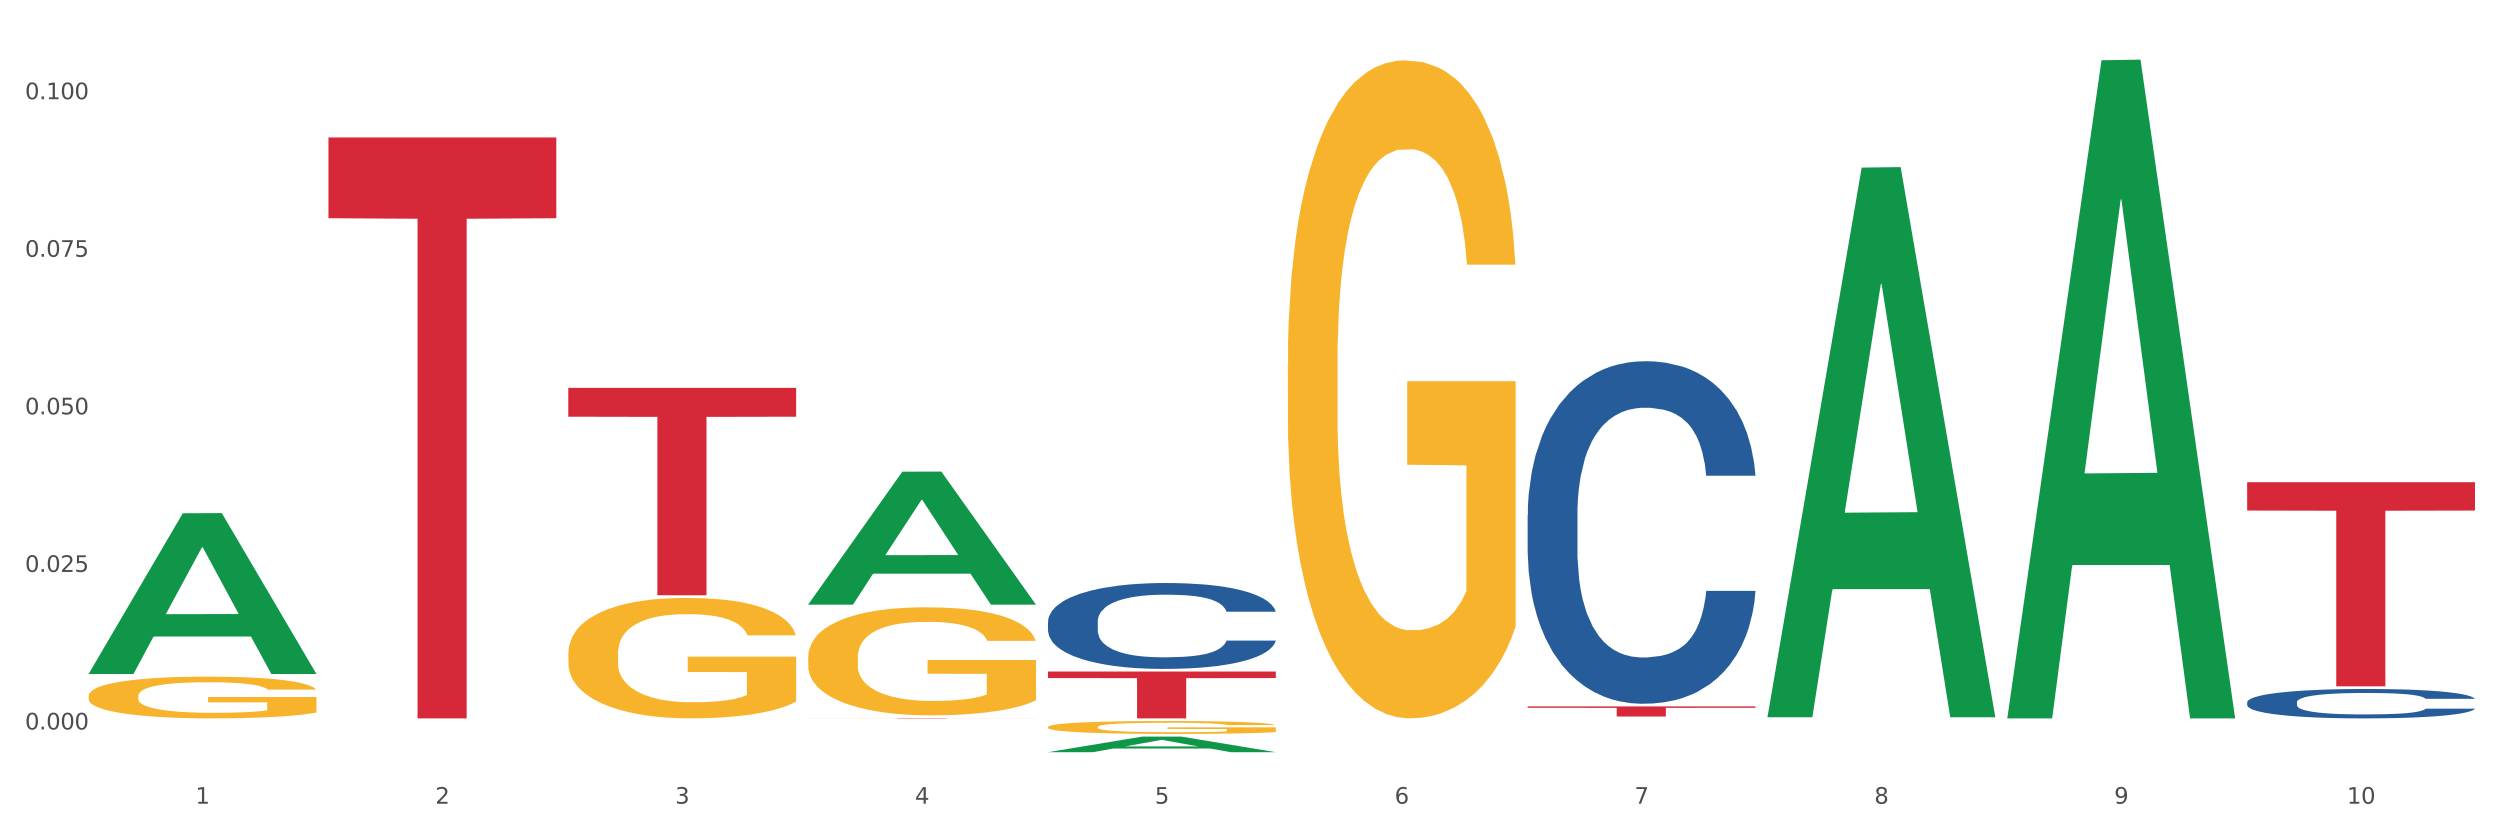
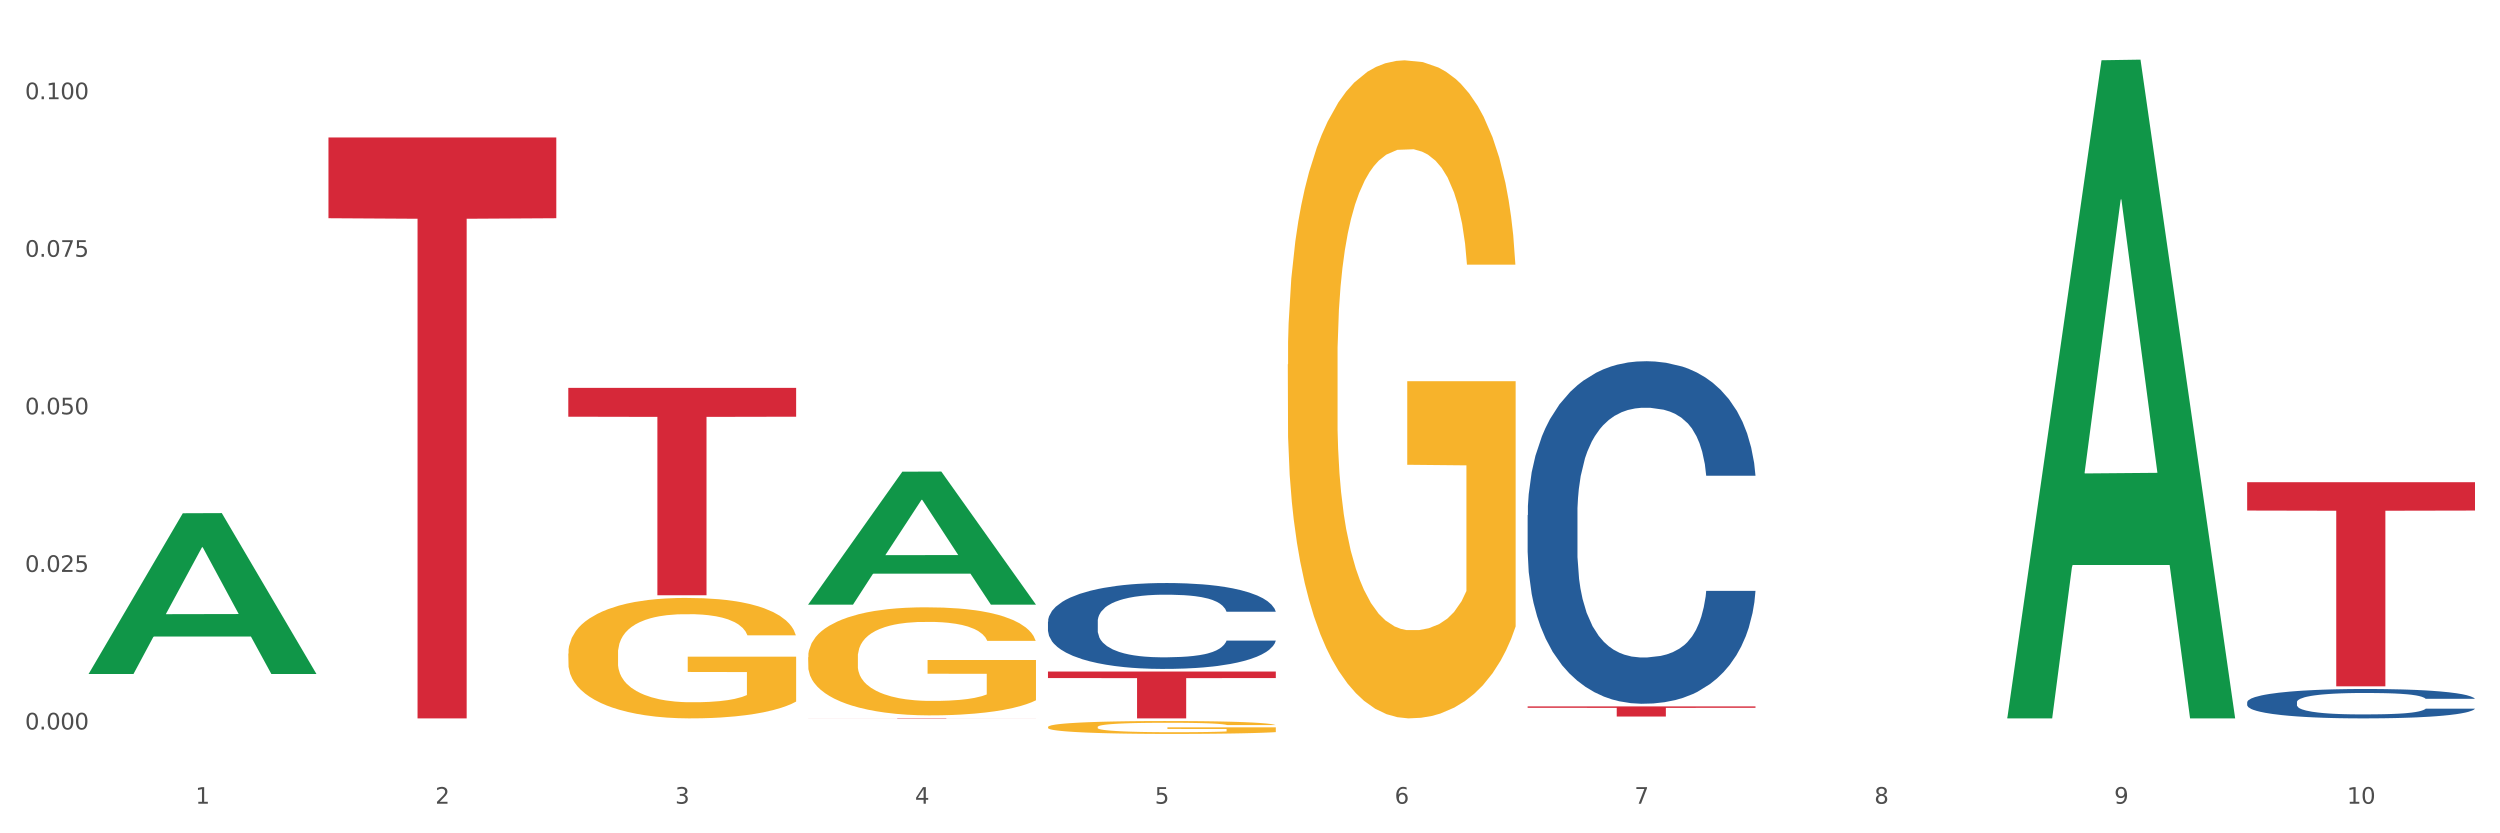
<svg xmlns="http://www.w3.org/2000/svg" xmlns:xlink="http://www.w3.org/1999/xlink" width="1080pt" height="360pt" viewBox="0 0 1080 360" version="1.1">
  <rect x="0" y="0" width="1080" height="360" fill="#333333" stroke="none" />
  <defs>
    <style type="text/css">*{stroke-linejoin: round; stroke-linecap: butt}</style>
  </defs>
  <g id="figure_1">
    <g id="patch_1">
      <path d="M 0 360  L 1080 360  L 1080 0  L 0 0  z " style="fill: #ffffff; stroke: #ffffff; stroke-linejoin: miter" />
    </g>
    <g id="axes_1">
      <g id="matplotlib.axis_1">
        <g id="xtick_1">
          <g id="text_1">
            <g style="fill: #4d4d4d" transform="translate(84.444 347.204) scale(0.096 -0.096)">
              <defs>
                <path id="DejaVuSans-31" d="M 794 531  L 1825 531  L 1825 4091  L 703 3866  L 703 4441  L 1819 4666  L 2450 4666  L 2450 531  L 3481 531  L 3481 0  L 794 0  L 794 531  z " transform="scale(0.016)" />
              </defs>
              <use xlink:href="#DejaVuSans-31" />
            </g>
          </g>
        </g>
        <g id="xtick_2">
          <g id="text_2">
            <g style="fill: #4d4d4d" transform="translate(188.053 347.204) scale(0.096 -0.096)">
              <defs>
                <path id="DejaVuSans-32" d="M 1228 531  L 3431 531  L 3431 0  L 469 0  L 469 531  Q 828 903 1448 1529  Q 2069 2156 2228 2338  Q 2531 2678 2651 2914  Q 2772 3150 2772 3378  Q 2772 3750 2511 3984  Q 2250 4219 1831 4219  Q 1534 4219 1204 4116  Q 875 4013 500 3803  L 500 4441  Q 881 4594 1212 4672  Q 1544 4750 1819 4750  Q 2544 4750 2975 4387  Q 3406 4025 3406 3419  Q 3406 3131 3298 2873  Q 3191 2616 2906 2266  Q 2828 2175 2409 1742  Q 1991 1309 1228 531  z " transform="scale(0.016)" />
              </defs>
              <use xlink:href="#DejaVuSans-32" />
            </g>
          </g>
        </g>
        <g id="xtick_3">
          <g id="text_3">
            <g style="fill: #4d4d4d" transform="translate(291.663 347.204) scale(0.096 -0.096)">
              <defs>
                <path id="DejaVuSans-33" d="M 2597 2516  Q 3050 2419 3304 2112  Q 3559 1806 3559 1356  Q 3559 666 3084 287  Q 2609 -91 1734 -91  Q 1441 -91 1130 -33  Q 819 25 488 141  L 488 750  Q 750 597 1062 519  Q 1375 441 1716 441  Q 2309 441 2620 675  Q 2931 909 2931 1356  Q 2931 1769 2642 2001  Q 2353 2234 1838 2234  L 1294 2234  L 1294 2753  L 1863 2753  Q 2328 2753 2575 2939  Q 2822 3125 2822 3475  Q 2822 3834 2567 4026  Q 2313 4219 1838 4219  Q 1578 4219 1281 4162  Q 984 4106 628 3988  L 628 4550  Q 988 4650 1302 4700  Q 1616 4750 1894 4750  Q 2613 4750 3031 4423  Q 3450 4097 3450 3541  Q 3450 3153 3228 2886  Q 3006 2619 2597 2516  z " transform="scale(0.016)" />
              </defs>
              <use xlink:href="#DejaVuSans-33" />
            </g>
          </g>
        </g>
        <g id="xtick_4">
          <g id="text_4">
            <g style="fill: #4d4d4d" transform="translate(395.273 347.204) scale(0.096 -0.096)">
              <defs>
                <path id="DejaVuSans-34" d="M 2419 4116  L 825 1625  L 2419 1625  L 2419 4116  z M 2253 4666  L 3047 4666  L 3047 1625  L 3713 1625  L 3713 1100  L 3047 1100  L 3047 0  L 2419 0  L 2419 1100  L 313 1100  L 313 1709  L 2253 4666  z " transform="scale(0.016)" />
              </defs>
              <use xlink:href="#DejaVuSans-34" />
            </g>
          </g>
        </g>
        <g id="xtick_5">
          <g id="text_5">
            <g style="fill: #4d4d4d" transform="translate(498.883 347.204) scale(0.096 -0.096)">
              <defs>
                <path id="DejaVuSans-35" d="M 691 4666  L 3169 4666  L 3169 4134  L 1269 4134  L 1269 2991  Q 1406 3038 1543 3061  Q 1681 3084 1819 3084  Q 2600 3084 3056 2656  Q 3513 2228 3513 1497  Q 3513 744 3044 326  Q 2575 -91 1722 -91  Q 1428 -91 1123 -41  Q 819 9 494 109  L 494 744  Q 775 591 1075 516  Q 1375 441 1709 441  Q 2250 441 2565 725  Q 2881 1009 2881 1497  Q 2881 1984 2565 2268  Q 2250 2553 1709 2553  Q 1456 2553 1204 2497  Q 953 2441 691 2322  L 691 4666  z " transform="scale(0.016)" />
              </defs>
              <use xlink:href="#DejaVuSans-35" />
            </g>
          </g>
        </g>
        <g id="xtick_6">
          <g id="text_6">
            <g style="fill: #4d4d4d" transform="translate(602.492 347.204) scale(0.096 -0.096)">
              <defs>
                <path id="DejaVuSans-36" d="M 2113 2584  Q 1688 2584 1439 2293  Q 1191 2003 1191 1497  Q 1191 994 1439 701  Q 1688 409 2113 409  Q 2538 409 2786 701  Q 3034 994 3034 1497  Q 3034 2003 2786 2293  Q 2538 2584 2113 2584  z M 3366 4563  L 3366 3988  Q 3128 4100 2886 4159  Q 2644 4219 2406 4219  Q 1781 4219 1451 3797  Q 1122 3375 1075 2522  Q 1259 2794 1537 2939  Q 1816 3084 2150 3084  Q 2853 3084 3261 2657  Q 3669 2231 3669 1497  Q 3669 778 3244 343  Q 2819 -91 2113 -91  Q 1303 -91 875 529  Q 447 1150 447 2328  Q 447 3434 972 4092  Q 1497 4750 2381 4750  Q 2619 4750 2861 4703  Q 3103 4656 3366 4563  z " transform="scale(0.016)" />
              </defs>
              <use xlink:href="#DejaVuSans-36" />
            </g>
          </g>
        </g>
        <g id="xtick_7">
          <g id="text_7">
            <g style="fill: #4d4d4d" transform="translate(706.102 347.204) scale(0.096 -0.096)">
              <defs>
                <path id="DejaVuSans-37" d="M 525 4666  L 3525 4666  L 3525 4397  L 1831 0  L 1172 0  L 2766 4134  L 525 4134  L 525 4666  z " transform="scale(0.016)" />
              </defs>
              <use xlink:href="#DejaVuSans-37" />
            </g>
          </g>
        </g>
        <g id="xtick_8">
          <g id="text_8">
            <g style="fill: #4d4d4d" transform="translate(809.712 347.204) scale(0.096 -0.096)">
              <defs>
                <path id="DejaVuSans-38" d="M 2034 2216  Q 1584 2216 1326 1975  Q 1069 1734 1069 1313  Q 1069 891 1326 650  Q 1584 409 2034 409  Q 2484 409 2743 651  Q 3003 894 3003 1313  Q 3003 1734 2745 1975  Q 2488 2216 2034 2216  z M 1403 2484  Q 997 2584 770 2862  Q 544 3141 544 3541  Q 544 4100 942 4425  Q 1341 4750 2034 4750  Q 2731 4750 3128 4425  Q 3525 4100 3525 3541  Q 3525 3141 3298 2862  Q 3072 2584 2669 2484  Q 3125 2378 3379 2068  Q 3634 1759 3634 1313  Q 3634 634 3220 271  Q 2806 -91 2034 -91  Q 1263 -91 848 271  Q 434 634 434 1313  Q 434 1759 690 2068  Q 947 2378 1403 2484  z M 1172 3481  Q 1172 3119 1398 2916  Q 1625 2713 2034 2713  Q 2441 2713 2670 2916  Q 2900 3119 2900 3481  Q 2900 3844 2670 4047  Q 2441 4250 2034 4250  Q 1625 4250 1398 4047  Q 1172 3844 1172 3481  z " transform="scale(0.016)" />
              </defs>
              <use xlink:href="#DejaVuSans-38" />
            </g>
          </g>
        </g>
        <g id="xtick_9">
          <g id="text_9">
            <g style="fill: #4d4d4d" transform="translate(913.322 347.204) scale(0.096 -0.096)">
              <defs>
                <path id="DejaVuSans-39" d="M 703 97  L 703 672  Q 941 559 1184 500  Q 1428 441 1663 441  Q 2288 441 2617 861  Q 2947 1281 2994 2138  Q 2813 1869 2534 1725  Q 2256 1581 1919 1581  Q 1219 1581 811 2004  Q 403 2428 403 3163  Q 403 3881 828 4315  Q 1253 4750 1959 4750  Q 2769 4750 3195 4129  Q 3622 3509 3622 2328  Q 3622 1225 3098 567  Q 2575 -91 1691 -91  Q 1453 -91 1209 -44  Q 966 3 703 97  z M 1959 2075  Q 2384 2075 2632 2365  Q 2881 2656 2881 3163  Q 2881 3666 2632 3958  Q 2384 4250 1959 4250  Q 1534 4250 1286 3958  Q 1038 3666 1038 3163  Q 1038 2656 1286 2365  Q 1534 2075 1959 2075  z " transform="scale(0.016)" />
              </defs>
              <use xlink:href="#DejaVuSans-39" />
            </g>
          </g>
        </g>
        <g id="xtick_10">
          <g id="text_10">
            <g style="fill: #4d4d4d" transform="translate(1013.877 347.204) scale(0.096 -0.096)">
              <defs>
                <path id="DejaVuSans-30" d="M 2034 4250  Q 1547 4250 1301 3770  Q 1056 3291 1056 2328  Q 1056 1369 1301 889  Q 1547 409 2034 409  Q 2525 409 2770 889  Q 3016 1369 3016 2328  Q 3016 3291 2770 3770  Q 2525 4250 2034 4250  z M 2034 4750  Q 2819 4750 3233 4129  Q 3647 3509 3647 2328  Q 3647 1150 3233 529  Q 2819 -91 2034 -91  Q 1250 -91 836 529  Q 422 1150 422 2328  Q 422 3509 836 4129  Q 1250 4750 2034 4750  z " transform="scale(0.016)" />
              </defs>
              <use xlink:href="#DejaVuSans-31" />
              <use xlink:href="#DejaVuSans-30" transform="translate(63.623 0)" />
            </g>
          </g>
        </g>
        <g id="xtick_11" />
        <g id="xtick_12" />
        <g id="xtick_13" />
        <g id="xtick_14" />
        <g id="xtick_15" />
        <g id="xtick_16" />
        <g id="xtick_17" />
        <g id="xtick_18" />
        <g id="xtick_19" />
      </g>
      <g id="matplotlib.axis_2">
        <g id="ytick_1">
          <g id="text_11">
            <g style="fill: #4d4d4d" transform="translate(10.8 315.133) scale(0.096 -0.096)">
              <defs>
                <path id="DejaVuSans-2e" d="M 684 794  L 1344 794  L 1344 0  L 684 0  L 684 794  z " transform="scale(0.016)" />
              </defs>
              <use xlink:href="#DejaVuSans-30" />
              <use xlink:href="#DejaVuSans-2e" transform="translate(63.623 0)" />
              <use xlink:href="#DejaVuSans-30" transform="translate(95.41 0)" />
              <use xlink:href="#DejaVuSans-30" transform="translate(159.033 0)" />
              <use xlink:href="#DejaVuSans-30" transform="translate(222.656 0)" />
            </g>
          </g>
        </g>
        <g id="ytick_2">
          <g id="text_12">
            <g style="fill: #4d4d4d" transform="translate(10.8 247.066) scale(0.096 -0.096)">
              <use xlink:href="#DejaVuSans-30" />
              <use xlink:href="#DejaVuSans-2e" transform="translate(63.623 0)" />
              <use xlink:href="#DejaVuSans-30" transform="translate(95.41 0)" />
              <use xlink:href="#DejaVuSans-32" transform="translate(159.033 0)" />
              <use xlink:href="#DejaVuSans-35" transform="translate(222.656 0)" />
            </g>
          </g>
        </g>
        <g id="ytick_3">
          <g id="text_13">
            <g style="fill: #4d4d4d" transform="translate(10.8 178.999) scale(0.096 -0.096)">
              <use xlink:href="#DejaVuSans-30" />
              <use xlink:href="#DejaVuSans-2e" transform="translate(63.623 0)" />
              <use xlink:href="#DejaVuSans-30" transform="translate(95.41 0)" />
              <use xlink:href="#DejaVuSans-35" transform="translate(159.033 0)" />
              <use xlink:href="#DejaVuSans-30" transform="translate(222.656 0)" />
            </g>
          </g>
        </g>
        <g id="ytick_4">
          <g id="text_14">
            <g style="fill: #4d4d4d" transform="translate(10.8 110.931) scale(0.096 -0.096)">
              <use xlink:href="#DejaVuSans-30" />
              <use xlink:href="#DejaVuSans-2e" transform="translate(63.623 0)" />
              <use xlink:href="#DejaVuSans-30" transform="translate(95.41 0)" />
              <use xlink:href="#DejaVuSans-37" transform="translate(159.033 0)" />
              <use xlink:href="#DejaVuSans-35" transform="translate(222.656 0)" />
            </g>
          </g>
        </g>
        <g id="ytick_5">
          <g id="text_15">
            <g style="fill: #4d4d4d" transform="translate(10.8 42.864) scale(0.096 -0.096)">
              <use xlink:href="#DejaVuSans-30" />
              <use xlink:href="#DejaVuSans-2e" transform="translate(63.623 0)" />
              <use xlink:href="#DejaVuSans-31" transform="translate(95.41 0)" />
              <use xlink:href="#DejaVuSans-30" transform="translate(159.033 0)" />
              <use xlink:href="#DejaVuSans-30" transform="translate(222.656 0)" />
            </g>
          </g>
        </g>
        <g id="ytick_6" />
        <g id="ytick_7" />
        <g id="ytick_8" />
        <g id="ytick_9" />
      </g>
      <g id="PolyCollection_1">
        <path d="M 38.283 291.043  L 38.384 290.978  L 78.974 221.723  L 95.818 221.657  L 136.712 291.174  L 117.229 291.174  L 108.401 274.986  L 66.493 274.986  L 66.188 275.247  L 57.664 291.174  L 38.283 291.174  L 38.283 291.043  L 71.769 265.326  L 103.125 265.26  L 87.599 236.475  L 87.396 236.344  L 87.193 236.54  L 71.668 265.26  L 71.769 265.326  L 38.283 291.043  z " clip-path="url(#pf1d6b8f05e)" style="fill: #109648" />
        <path d="M 349.112 283.931  L 349.228 283.889  L 349.228 282.354  L 349.461 281.032  L 350.623 277.834  L 352.366 275.19  L 353.644 273.783  L 354.923 272.632  L 356.433 271.481  L 358.293 270.287  L 361.663 268.539  L 363.755 267.643  L 366.311 266.705  L 370.96 265.341  L 374.33 264.573  L 377.816 263.933  L 383.51 263.166  L 387.229 262.825  L 391.18 262.569  L 395.945 262.398  L 399.547 262.356  L 407.449 262.484  L 414.189 262.868  L 417.443 263.166  L 421.627 263.678  L 423.835 264.019  L 427.437 264.701  L 431.156 265.596  L 433.713 266.364  L 437.548 267.814  L 440.453 269.263  L 443.126 271.054  L 444.52 272.291  L 445.566 273.442  L 446.496 274.764  L 447.425 276.853  L 426.508 276.853  L 425.694 275.361  L 424.416 273.954  L 422.557 272.589  L 420.93 271.736  L 418.141 270.67  L 415.584 269.988  L 412.911 269.477  L 409.657 269.05  L 407.101 268.837  L 403.498 268.666  L 396.409 268.709  L 391.645 269.05  L 388.391 269.477  L 386.299 269.86  L 384.44 270.287  L 382.348 270.884  L 379.908 271.779  L 378.165 272.589  L 376.421 273.613  L 375.027 274.636  L 373.749 275.83  L 372.703 277.109  L 371.889 278.431  L 371.192 280.051  L 370.611 282.737  L 370.611 288.579  L 370.843 289.901  L 371.424 291.649  L 372.122 292.971  L 373.284 294.548  L 374.33 295.614  L 376.305 297.149  L 378.513 298.429  L 380.256 299.239  L 381.999 299.921  L 385.021 300.859  L 388.391 301.626  L 391.296 302.095  L 395.247 302.522  L 397.92 302.692  L 400.244 302.778  L 405.939 302.778  L 410.006 302.65  L 414.538 302.351  L 418.024 301.968  L 420.93 301.499  L 424.183 300.731  L 426.275 300.006  L 426.275 291.095  L 400.709 291.052  L 400.709 285.125  L 447.542 285.125  L 447.542 302.522  L 445.566 303.417  L 443.358 304.227  L 441.034 304.952  L 437.548 305.848  L 433.364 306.701  L 429.645 307.297  L 425.694 307.809  L 421.046 308.278  L 415.003 308.705  L 411.284 308.875  L 406.636 309.003  L 401.174 309.046  L 396.409 308.96  L 391.761 308.747  L 386.88 308.363  L 382.116 307.809  L 378.513 307.255  L 374.911 306.573  L 371.076 305.677  L 368.054 304.824  L 365.73 304.057  L 363.174 303.076  L 360.385 301.797  L 358.293 300.646  L 356.433 299.452  L 354.458 297.917  L 353.063 296.595  L 351.669 294.932  L 350.855 293.696  L 349.926 291.777  L 349.228 289.091  L 349.112 283.931  z " clip-path="url(#pf1d6b8f05e)" style="fill: #f7b32b" />
        <path d="M 452.722 314.062  L 452.838 314.057  L 452.838 313.874  L 453.071 313.716  L 454.233 313.334  L 455.976 313.018  L 457.254 312.85  L 458.532 312.713  L 460.043 312.575  L 461.903 312.433  L 465.273 312.224  L 467.364 312.117  L 469.921 312.005  L 474.569 311.842  L 477.939 311.75  L 481.426 311.674  L 487.12 311.582  L 490.839 311.541  L 494.79 311.511  L 499.554 311.49  L 503.157 311.485  L 511.059 311.501  L 517.799 311.546  L 521.053 311.582  L 525.237 311.643  L 527.445 311.684  L 531.047 311.765  L 534.766 311.872  L 537.322 311.964  L 541.157 312.137  L 544.062 312.31  L 546.735 312.524  L 548.13 312.672  L 549.176 312.809  L 550.105 312.967  L 551.035 313.217  L 530.117 313.217  L 529.304 313.038  L 528.026 312.87  L 526.166 312.707  L 524.539 312.606  L 521.75 312.478  L 519.194 312.397  L 516.521 312.336  L 513.267 312.285  L 510.71 312.259  L 507.108 312.239  L 500.019 312.244  L 495.255 312.285  L 492.001 312.336  L 489.909 312.382  L 488.05 312.433  L 485.958 312.504  L 483.517 312.611  L 481.774 312.707  L 480.031 312.83  L 478.637 312.952  L 477.358 313.094  L 476.312 313.247  L 475.499 313.405  L 474.802 313.599  L 474.221 313.919  L 474.221 314.617  L 474.453 314.775  L 475.034 314.984  L 475.731 315.141  L 476.894 315.33  L 477.939 315.457  L 479.915 315.641  L 482.123 315.793  L 483.866 315.89  L 485.609 315.971  L 488.631 316.084  L 492.001 316.175  L 494.906 316.231  L 498.857 316.282  L 501.53 316.302  L 503.854 316.313  L 509.548 316.313  L 513.616 316.297  L 518.148 316.262  L 521.634 316.216  L 524.539 316.16  L 527.793 316.068  L 529.885 315.982  L 529.885 314.917  L 504.319 314.912  L 504.319 314.205  L 551.151 314.205  L 551.151 316.282  L 549.176 316.389  L 546.968 316.486  L 544.644 316.572  L 541.157 316.679  L 536.974 316.781  L 533.255 316.852  L 529.304 316.914  L 524.656 316.97  L 518.613 317.02  L 514.894 317.041  L 510.246 317.056  L 504.784 317.061  L 500.019 317.051  L 495.371 317.026  L 490.49 316.98  L 485.725 316.914  L 482.123 316.847  L 478.52 316.766  L 474.686 316.659  L 471.664 316.557  L 469.34 316.465  L 466.783 316.348  L 463.994 316.196  L 461.903 316.058  L 460.043 315.915  L 458.068 315.732  L 456.673 315.574  L 455.279 315.376  L 454.465 315.228  L 453.535 314.999  L 452.838 314.678  L 452.722 314.062  z " clip-path="url(#pf1d6b8f05e)" style="fill: #f7b32b" />
        <path d="M 556.332 157.422  L 556.448 157.163  L 556.448 147.816  L 556.68 139.768  L 557.842 120.295  L 559.586 104.199  L 560.864 95.631  L 562.142 88.621  L 563.653 81.611  L 565.512 74.341  L 568.882 63.697  L 570.974 58.245  L 573.531 52.533  L 578.179 44.225  L 581.549 39.551  L 585.035 35.657  L 590.73 30.984  L 594.448 28.907  L 598.4 27.349  L 603.164 26.31  L 606.767 26.051  L 614.669 26.83  L 621.409 29.166  L 624.663 30.984  L 628.846 34.099  L 631.054 36.176  L 634.657 40.33  L 638.375 45.783  L 640.932 50.456  L 644.767 59.283  L 647.672 68.11  L 650.345 79.015  L 651.74 86.544  L 652.785 93.554  L 653.715 101.602  L 654.645 114.324  L 633.727 114.324  L 632.914 105.237  L 631.635 96.669  L 629.776 88.361  L 628.149 83.169  L 625.36 76.678  L 622.803 72.524  L 620.131 69.409  L 616.877 66.812  L 614.32 65.514  L 610.718 64.476  L 603.629 64.735  L 598.864 66.812  L 595.61 69.409  L 593.519 71.745  L 591.659 74.341  L 589.568 77.976  L 587.127 83.428  L 585.384 88.361  L 583.641 94.592  L 582.246 100.823  L 580.968 108.093  L 579.922 115.882  L 579.109 123.93  L 578.412 133.796  L 577.83 150.153  L 577.83 185.721  L 578.063 193.77  L 578.644 204.415  L 579.341 212.463  L 580.503 222.069  L 581.549 228.56  L 583.525 237.907  L 585.733 245.695  L 587.476 250.628  L 589.219 254.782  L 592.24 260.494  L 595.61 265.167  L 598.516 268.023  L 602.467 270.62  L 605.14 271.658  L 607.464 272.177  L 613.158 272.177  L 617.225 271.398  L 621.758 269.581  L 625.244 267.244  L 628.149 264.388  L 631.403 259.715  L 633.495 255.302  L 633.495 201.039  L 607.929 200.78  L 607.929 164.692  L 654.761 164.692  L 654.761 270.62  L 652.785 276.072  L 650.577 281.005  L 648.253 285.418  L 644.767 290.87  L 640.583 296.063  L 636.865 299.698  L 632.914 302.813  L 628.265 305.669  L 622.222 308.265  L 618.504 309.304  L 613.855 310.083  L 608.394 310.342  L 603.629 309.823  L 598.981 308.525  L 594.1 306.188  L 589.335 302.813  L 585.733 299.438  L 582.13 295.284  L 578.295 289.832  L 575.274 284.639  L 572.95 279.966  L 570.393 273.995  L 567.604 266.206  L 565.512 259.196  L 563.653 251.926  L 561.677 242.58  L 560.283 234.531  L 558.888 224.406  L 558.075 216.877  L 557.145 205.194  L 556.448 188.837  L 556.332 157.422  z " clip-path="url(#pf1d6b8f05e)" style="fill: #f7b32b" />
        <path d="M 141.893 59.397  L 240.322 59.397  L 240.322 94.27  L 201.603 94.506  L 201.603 310.342  L 180.378 310.342  L 180.378 94.506  L 141.893 94.27  L 141.893 59.633  L 141.893 59.397  z " clip-path="url(#pf1d6b8f05e)" style="fill: #d62839" />
        <path d="M 245.502 167.564  L 343.932 167.564  L 343.932 180.015  L 305.213 180.099  L 305.213 257.159  L 283.988 257.159  L 283.988 180.099  L 245.502 180.015  L 245.502 167.648  L 245.502 167.564  z " clip-path="url(#pf1d6b8f05e)" style="fill: #d62839" />
        <path d="M 349.112 310.189  L 447.542 310.189  L 447.542 310.21  L 408.823 310.21  L 408.823 310.342  L 387.598 310.342  L 387.598 310.21  L 349.112 310.21  L 349.112 310.189  L 349.112 310.189  z " clip-path="url(#pf1d6b8f05e)" style="fill: #d62839" />
        <path d="M 970.771 303.348  L 970.887 303.336  L 970.887 303.011  L 971.236 302.57  L 972.516 301.758  L 974.145 301.144  L 976.937 300.424  L 978.45 300.123  L 980.428 299.786  L 984.5 299.241  L 989.154 298.777  L 992.411 298.522  L 994.854 298.36  L 1000.323 298.07  L 1003.464 297.942  L 1006.722 297.838  L 1009.514 297.768  L 1014.168 297.687  L 1017.891 297.652  L 1022.196 297.64  L 1025.803 297.652  L 1030.573 297.698  L 1037.554 297.838  L 1040.23 297.919  L 1043.836 298.058  L 1047.56 298.244  L 1050.585 298.429  L 1054.075 298.696  L 1057.682 299.044  L 1061.172 299.485  L 1063.615 299.891  L 1065.593 300.32  L 1067.338 300.842  L 1068.618 301.41  L 1069.2 301.886  L 1047.909 301.886  L 1047.327 301.457  L 1046.163 300.993  L 1045 300.68  L 1043.72 300.424  L 1041.742 300.134  L 1039.997 299.949  L 1037.088 299.728  L 1034.412 299.589  L 1032.202 299.508  L 1029.526 299.438  L 1023.825 299.369  L 1019.753 299.369  L 1017.193 299.392  L 1014.052 299.45  L 1011.376 299.531  L 1008.234 299.67  L 1005.791 299.821  L 1003.348 300.018  L 1001.952 300.158  L 999.857 300.413  L 998.461 300.622  L 996.6 300.981  L 995.553 301.236  L 993.691 301.898  L 992.877 302.385  L 992.528 302.721  L 992.295 303.092  L 992.295 304.902  L 992.993 305.714  L 993.575 306.062  L 994.505 306.456  L 996.251 306.967  L 998.81 307.466  L 1001.486 307.825  L 1003.697 308.046  L 1005.791 308.208  L 1007.885 308.336  L 1010.445 308.452  L 1012.539 308.521  L 1015.681 308.591  L 1019.404 308.626  L 1022.312 308.626  L 1028.246 308.568  L 1030.922 308.51  L 1033.482 308.428  L 1036.274 308.301  L 1038.484 308.162  L 1039.764 308.057  L 1041.859 307.837  L 1043.487 307.605  L 1044.884 307.338  L 1045.814 307.106  L 1046.861 306.758  L 1047.676 306.364  L 1047.909 306.155  L 1069.2 306.155  L 1068.735 306.572  L 1067.92 306.978  L 1066.291 307.524  L 1065.012 307.837  L 1063.034 308.22  L 1060.939 308.544  L 1058.031 308.904  L 1055.355 309.171  L 1052.562 309.403  L 1049.537 309.612  L 1044.069 309.902  L 1042.091 309.983  L 1037.903 310.122  L 1034.645 310.203  L 1029.875 310.284  L 1024.988 310.331  L 1019.869 310.342  L 1015.332 310.319  L 1010.329 310.25  L 1007.187 310.18  L 1003.697 310.076  L 999.625 309.913  L 995.785 309.716  L 992.179 309.484  L 988.804 309.217  L 985.663 308.916  L 981.591 308.417  L 978.566 307.93  L 976.355 307.477  L 974.843 307.094  L 973.33 306.607  L 972.516 306.271  L 971.236 305.459  L 970.771 304.705  L 970.771 303.348  z " clip-path="url(#pf1d6b8f05e)" style="fill: #255c99" />
        <path d="M 659.941 222.537  L 660.058 222.401  L 660.058 218.617  L 660.407 213.481  L 661.687 204.021  L 663.316 196.858  L 666.108 188.478  L 667.62 184.964  L 669.598 181.045  L 673.67 174.693  L 678.324 169.287  L 681.582 166.313  L 684.025 164.421  L 689.494 161.042  L 692.635 159.556  L 695.893 158.339  L 698.685 157.528  L 703.339 156.582  L 707.062 156.177  L 711.367 156.042  L 714.973 156.177  L 719.744 156.718  L 726.724 158.339  L 729.4 159.285  L 733.007 160.907  L 736.73 163.07  L 739.755 165.232  L 743.246 168.341  L 746.852 172.395  L 750.343 177.531  L 752.786 182.261  L 754.764 187.262  L 756.509 193.344  L 757.789 199.966  L 758.371 205.507  L 737.079 205.507  L 736.498 200.507  L 735.334 195.101  L 734.171 191.452  L 732.891 188.478  L 730.913 185.099  L 729.168 182.937  L 726.259 180.369  L 723.583 178.747  L 721.373 177.801  L 718.697 176.99  L 712.996 176.179  L 708.923 176.179  L 706.364 176.45  L 703.222 177.125  L 700.546 178.072  L 697.405 179.693  L 694.962 181.45  L 692.519 183.748  L 691.122 185.37  L 689.028 188.343  L 687.632 190.776  L 685.77 194.966  L 684.723 197.939  L 682.862 205.643  L 682.047 211.319  L 681.698 215.238  L 681.466 219.563  L 681.466 240.647  L 682.164 250.108  L 682.745 254.162  L 683.676 258.757  L 685.421 264.704  L 687.981 270.516  L 690.657 274.705  L 692.868 277.273  L 694.962 279.165  L 697.056 280.652  L 699.616 282.004  L 701.71 282.814  L 704.851 283.625  L 708.574 284.031  L 711.483 284.031  L 717.417 283.355  L 720.093 282.679  L 722.652 281.733  L 725.445 280.247  L 727.655 278.625  L 728.935 277.408  L 731.029 274.84  L 732.658 272.137  L 734.054 269.029  L 734.985 266.326  L 736.032 262.271  L 736.847 257.676  L 737.079 255.243  L 758.371 255.243  L 757.905 260.109  L 757.091 264.839  L 755.462 271.191  L 754.182 274.84  L 752.204 279.3  L 750.11 283.085  L 747.201 287.274  L 744.526 290.383  L 741.733 293.086  L 738.708 295.519  L 733.24 298.898  L 731.262 299.844  L 727.074 301.465  L 723.816 302.411  L 719.046 303.358  L 714.159 303.898  L 709.04 304.033  L 704.502 303.763  L 699.499 302.952  L 696.358 302.141  L 692.868 300.925  L 688.795 299.033  L 684.956 296.735  L 681.349 294.032  L 677.975 290.924  L 674.834 287.41  L 670.762 281.598  L 667.737 275.922  L 665.526 270.651  L 664.014 266.191  L 662.501 260.514  L 661.687 256.595  L 660.407 247.134  L 659.941 238.349  L 659.941 222.537  z " clip-path="url(#pf1d6b8f05e)" style="fill: #255c99" />
        <path d="M 452.722 268.539  L 452.838 268.505  L 452.838 267.556  L 453.187 266.268  L 454.467 263.896  L 456.096 262.1  L 458.888 259.999  L 460.401 259.118  L 462.379 258.135  L 466.451 256.542  L 471.105 255.186  L 474.362 254.441  L 476.806 253.966  L 482.274 253.119  L 485.415 252.746  L 488.673 252.441  L 491.465 252.238  L 496.119 252.001  L 499.842 251.899  L 504.147 251.865  L 507.754 251.899  L 512.524 252.035  L 519.505 252.441  L 522.181 252.679  L 525.788 253.085  L 529.511 253.628  L 532.536 254.17  L 536.026 254.949  L 539.633 255.966  L 543.123 257.254  L 545.567 258.44  L 547.545 259.694  L 549.29 261.219  L 550.57 262.879  L 551.151 264.269  L 529.86 264.269  L 529.278 263.015  L 528.115 261.659  L 526.951 260.744  L 525.671 259.999  L 523.693 259.152  L 521.948 258.609  L 519.04 257.965  L 516.364 257.559  L 514.153 257.322  L 511.477 257.118  L 505.776 256.915  L 501.704 256.915  L 499.144 256.983  L 496.003 257.152  L 493.327 257.389  L 490.186 257.796  L 487.742 258.237  L 485.299 258.813  L 483.903 259.219  L 481.809 259.965  L 480.412 260.575  L 478.551 261.626  L 477.504 262.371  L 475.642 264.303  L 474.828 265.726  L 474.479 266.709  L 474.246 267.793  L 474.246 273.08  L 474.944 275.453  L 475.526 276.469  L 476.457 277.621  L 478.202 279.113  L 480.762 280.57  L 483.438 281.62  L 485.648 282.264  L 487.742 282.739  L 489.837 283.112  L 492.396 283.45  L 494.49 283.654  L 497.632 283.857  L 501.355 283.959  L 504.264 283.959  L 510.197 283.789  L 512.873 283.62  L 515.433 283.383  L 518.225 283.01  L 520.436 282.603  L 521.716 282.298  L 523.81 281.654  L 525.439 280.977  L 526.835 280.197  L 527.766 279.519  L 528.813 278.503  L 529.627 277.35  L 529.86 276.74  L 551.151 276.74  L 550.686 277.96  L 549.871 279.146  L 548.243 280.739  L 546.963 281.654  L 544.985 282.773  L 542.891 283.722  L 539.982 284.772  L 537.306 285.552  L 534.514 286.229  L 531.489 286.839  L 526.02 287.687  L 524.042 287.924  L 519.854 288.331  L 516.596 288.568  L 511.826 288.805  L 506.94 288.941  L 501.82 288.974  L 497.283 288.907  L 492.28 288.703  L 489.138 288.5  L 485.648 288.195  L 481.576 287.721  L 477.737 287.144  L 474.13 286.467  L 470.756 285.687  L 467.614 284.806  L 463.542 283.349  L 460.517 281.925  L 458.307 280.604  L 456.794 279.485  L 455.282 278.062  L 454.467 277.079  L 453.187 274.707  L 452.722 272.504  L 452.722 268.539  z " clip-path="url(#pf1d6b8f05e)" style="fill: #255c99" />
        <path d="M 452.722 290.117  L 551.151 290.117  L 551.151 292.928  L 512.433 292.947  L 512.433 310.342  L 491.207 310.342  L 491.207 292.947  L 452.722 292.928  L 452.722 290.136  L 452.722 290.117  z " clip-path="url(#pf1d6b8f05e)" style="fill: #d62839" />
        <path d="M 659.941 305.176  L 758.371 305.176  L 758.371 305.781  L 719.652 305.785  L 719.652 309.531  L 698.427 309.531  L 698.427 305.785  L 659.941 305.781  L 659.941 305.18  L 659.941 305.176  z " clip-path="url(#pf1d6b8f05e)" style="fill: #d62839" />
        <path d="M 970.771 208.301  L 1069.2 208.301  L 1069.2 220.557  L 1030.481 220.64  L 1030.481 296.497  L 1009.256 296.497  L 1009.256 220.64  L 970.771 220.557  L 970.771 208.383  L 970.771 208.301  z " clip-path="url(#pf1d6b8f05e)" style="fill: #d62839" />
        <path d="M 245.502 282.35  L 245.619 282.303  L 245.619 280.592  L 245.851 279.118  L 247.013 275.554  L 248.756 272.607  L 250.035 271.039  L 251.313 269.756  L 252.824 268.473  L 254.683 267.142  L 258.053 265.193  L 260.145 264.195  L 262.701 263.15  L 267.35 261.629  L 270.72 260.774  L 274.206 260.061  L 279.9 259.205  L 283.619 258.825  L 287.57 258.54  L 292.335 258.35  L 295.937 258.302  L 303.84 258.445  L 310.58 258.873  L 313.834 259.205  L 318.017 259.776  L 320.225 260.156  L 323.828 260.916  L 327.546 261.914  L 330.103 262.77  L 333.938 264.386  L 336.843 266.001  L 339.516 267.997  L 340.91 269.376  L 341.956 270.659  L 342.886 272.132  L 343.816 274.461  L 322.898 274.461  L 322.084 272.798  L 320.806 271.229  L 318.947 269.708  L 317.32 268.758  L 314.531 267.57  L 311.974 266.809  L 309.301 266.239  L 306.048 265.764  L 303.491 265.526  L 299.888 265.336  L 292.8 265.384  L 288.035 265.764  L 284.781 266.239  L 282.689 266.667  L 280.83 267.142  L 278.738 267.807  L 276.298 268.805  L 274.555 269.708  L 272.812 270.849  L 271.417 271.99  L 270.139 273.32  L 269.093 274.746  L 268.28 276.219  L 267.582 278.025  L 267.001 281.019  L 267.001 287.53  L 267.234 289.004  L 267.815 290.952  L 268.512 292.425  L 269.674 294.184  L 270.72 295.372  L 272.695 297.083  L 274.903 298.509  L 276.647 299.412  L 278.39 300.172  L 281.411 301.218  L 284.781 302.073  L 287.686 302.596  L 291.638 303.071  L 294.31 303.261  L 296.635 303.356  L 302.329 303.356  L 306.396 303.214  L 310.928 302.881  L 314.415 302.453  L 317.32 301.931  L 320.574 301.075  L 322.665 300.267  L 322.665 290.334  L 297.099 290.287  L 297.099 283.681  L 343.932 283.681  L 343.932 303.071  L 341.956 304.069  L 339.748 304.972  L 337.424 305.78  L 333.938 306.778  L 329.754 307.729  L 326.036 308.394  L 322.084 308.964  L 317.436 309.487  L 311.393 309.962  L 307.674 310.152  L 303.026 310.295  L 297.564 310.342  L 292.8 310.247  L 288.151 310.01  L 283.271 309.582  L 278.506 308.964  L 274.903 308.346  L 271.301 307.586  L 267.466 306.588  L 264.445 305.637  L 262.12 304.782  L 259.564 303.689  L 256.775 302.263  L 254.683 300.98  L 252.824 299.649  L 250.848 297.938  L 249.454 296.465  L 248.059 294.612  L 247.246 293.233  L 246.316 291.095  L 245.619 288.101  L 245.502 282.35  z " clip-path="url(#pf1d6b8f05e)" style="fill: #f7b32b" />
-         <path d="M 38.283 300.647  L 38.399 300.63  L 38.399 300.037  L 38.632 299.527  L 39.794 298.292  L 41.537 297.272  L 42.815 296.729  L 44.093 296.284  L 45.604 295.84  L 47.464 295.379  L 50.834 294.704  L 52.925 294.358  L 55.482 293.996  L 60.13 293.469  L 63.5 293.173  L 66.987 292.926  L 72.681 292.63  L 76.4 292.498  L 80.351 292.399  L 85.115 292.333  L 88.718 292.317  L 96.62 292.366  L 103.36 292.514  L 106.614 292.63  L 110.798 292.827  L 113.006 292.959  L 116.608 293.222  L 120.327 293.568  L 122.883 293.864  L 126.718 294.424  L 129.623 294.984  L 132.296 295.675  L 133.691 296.152  L 134.737 296.597  L 135.666 297.107  L 136.596 297.914  L 115.678 297.914  L 114.865 297.338  L 113.587 296.794  L 111.727 296.268  L 110.1 295.938  L 107.311 295.527  L 104.755 295.264  L 102.082 295.066  L 98.828 294.901  L 96.271 294.819  L 92.669 294.753  L 85.58 294.77  L 80.816 294.901  L 77.562 295.066  L 75.47 295.214  L 73.611 295.379  L 71.519 295.609  L 69.078 295.955  L 67.335 296.268  L 65.592 296.663  L 64.198 297.058  L 62.919 297.519  L 61.873 298.013  L 61.06 298.523  L 60.363 299.148  L 59.782 300.186  L 59.782 302.441  L 60.014 302.951  L 60.595 303.626  L 61.292 304.136  L 62.455 304.745  L 63.5 305.157  L 65.476 305.75  L 67.684 306.244  L 69.427 306.556  L 71.17 306.82  L 74.192 307.182  L 77.562 307.478  L 80.467 307.659  L 84.418 307.824  L 87.091 307.89  L 89.415 307.923  L 95.109 307.923  L 99.177 307.873  L 103.709 307.758  L 107.195 307.61  L 110.1 307.429  L 113.354 307.132  L 115.446 306.853  L 115.446 303.412  L 89.88 303.396  L 89.88 301.107  L 136.712 301.107  L 136.712 307.824  L 134.737 308.17  L 132.529 308.482  L 130.205 308.762  L 126.718 309.108  L 122.535 309.437  L 118.816 309.668  L 114.865 309.865  L 110.217 310.046  L 104.174 310.211  L 100.455 310.277  L 95.807 310.326  L 90.345 310.342  L 85.58 310.31  L 80.932 310.227  L 76.051 310.079  L 71.286 309.865  L 67.684 309.651  L 64.081 309.388  L 60.247 309.042  L 57.225 308.713  L 54.901 308.416  L 52.344 308.038  L 49.555 307.544  L 47.464 307.1  L 45.604 306.639  L 43.629 306.046  L 42.234 305.536  L 40.84 304.894  L 40.026 304.416  L 39.096 303.675  L 38.399 302.638  L 38.283 300.647  z " clip-path="url(#pf1d6b8f05e)" style="fill: #f7b32b" />
        <path d="M 349.112 261.105  L 349.214 261.051  L 389.803 203.768  L 406.648 203.714  L 447.542 261.213  L 428.059 261.213  L 419.23 247.824  L 377.322 247.824  L 377.017 248.04  L 368.494 261.213  L 349.112 261.213  L 349.112 261.105  L 382.598 239.833  L 413.954 239.779  L 398.428 215.97  L 398.225 215.862  L 398.022 216.024  L 382.497 239.779  L 382.598 239.833  L 349.112 261.105  z " clip-path="url(#pf1d6b8f05e)" style="fill: #109648" />
-         <path d="M 452.722 324.937  L 452.823 324.93  L 493.413 318.21  L 510.257 318.204  L 551.151 324.95  L 531.668 324.95  L 522.84 323.379  L 480.932 323.379  L 480.627 323.404  L 472.103 324.95  L 452.722 324.95  L 452.722 324.937  L 486.208 322.441  L 517.564 322.435  L 502.038 319.642  L 501.835 319.629  L 501.632 319.648  L 486.107 322.435  L 486.208 322.441  L 452.722 324.937  z " clip-path="url(#pf1d6b8f05e)" style="fill: #109648" />
-         <path d="M 763.551 309.402  L 763.653 309.178  L 804.242 72.406  L 821.087 72.182  L 861.981 309.848  L 842.498 309.848  L 833.669 254.504  L 791.761 254.504  L 791.456 255.397  L 782.933 309.848  L 763.551 309.848  L 763.551 309.402  L 797.037 221.476  L 828.393 221.253  L 812.867 122.84  L 812.664 122.393  L 812.461 123.063  L 796.936 221.253  L 797.037 221.476  L 763.551 309.402  z " clip-path="url(#pf1d6b8f05e)" style="fill: #109648" />
        <path d="M 867.161 309.807  L 867.262 309.54  L 907.852 26.027  L 924.696 25.759  L 965.59 310.342  L 946.107 310.342  L 937.279 244.073  L 895.371 244.073  L 895.066 245.142  L 886.542 310.342  L 867.161 310.342  L 867.161 309.807  L 900.647 204.525  L 932.003 204.258  L 916.477 86.417  L 916.274 85.882  L 916.071 86.684  L 900.546 204.258  L 900.647 204.525  L 867.161 309.807  z " clip-path="url(#pf1d6b8f05e)" style="fill: #109648" />
      </g>
    </g>
  </g>
  <defs>
    <clipPath id="pf1d6b8f05e">
      <rect x="38.283" y="10.8" width="1030.917" height="329.109" />
    </clipPath>
  </defs>
</svg>